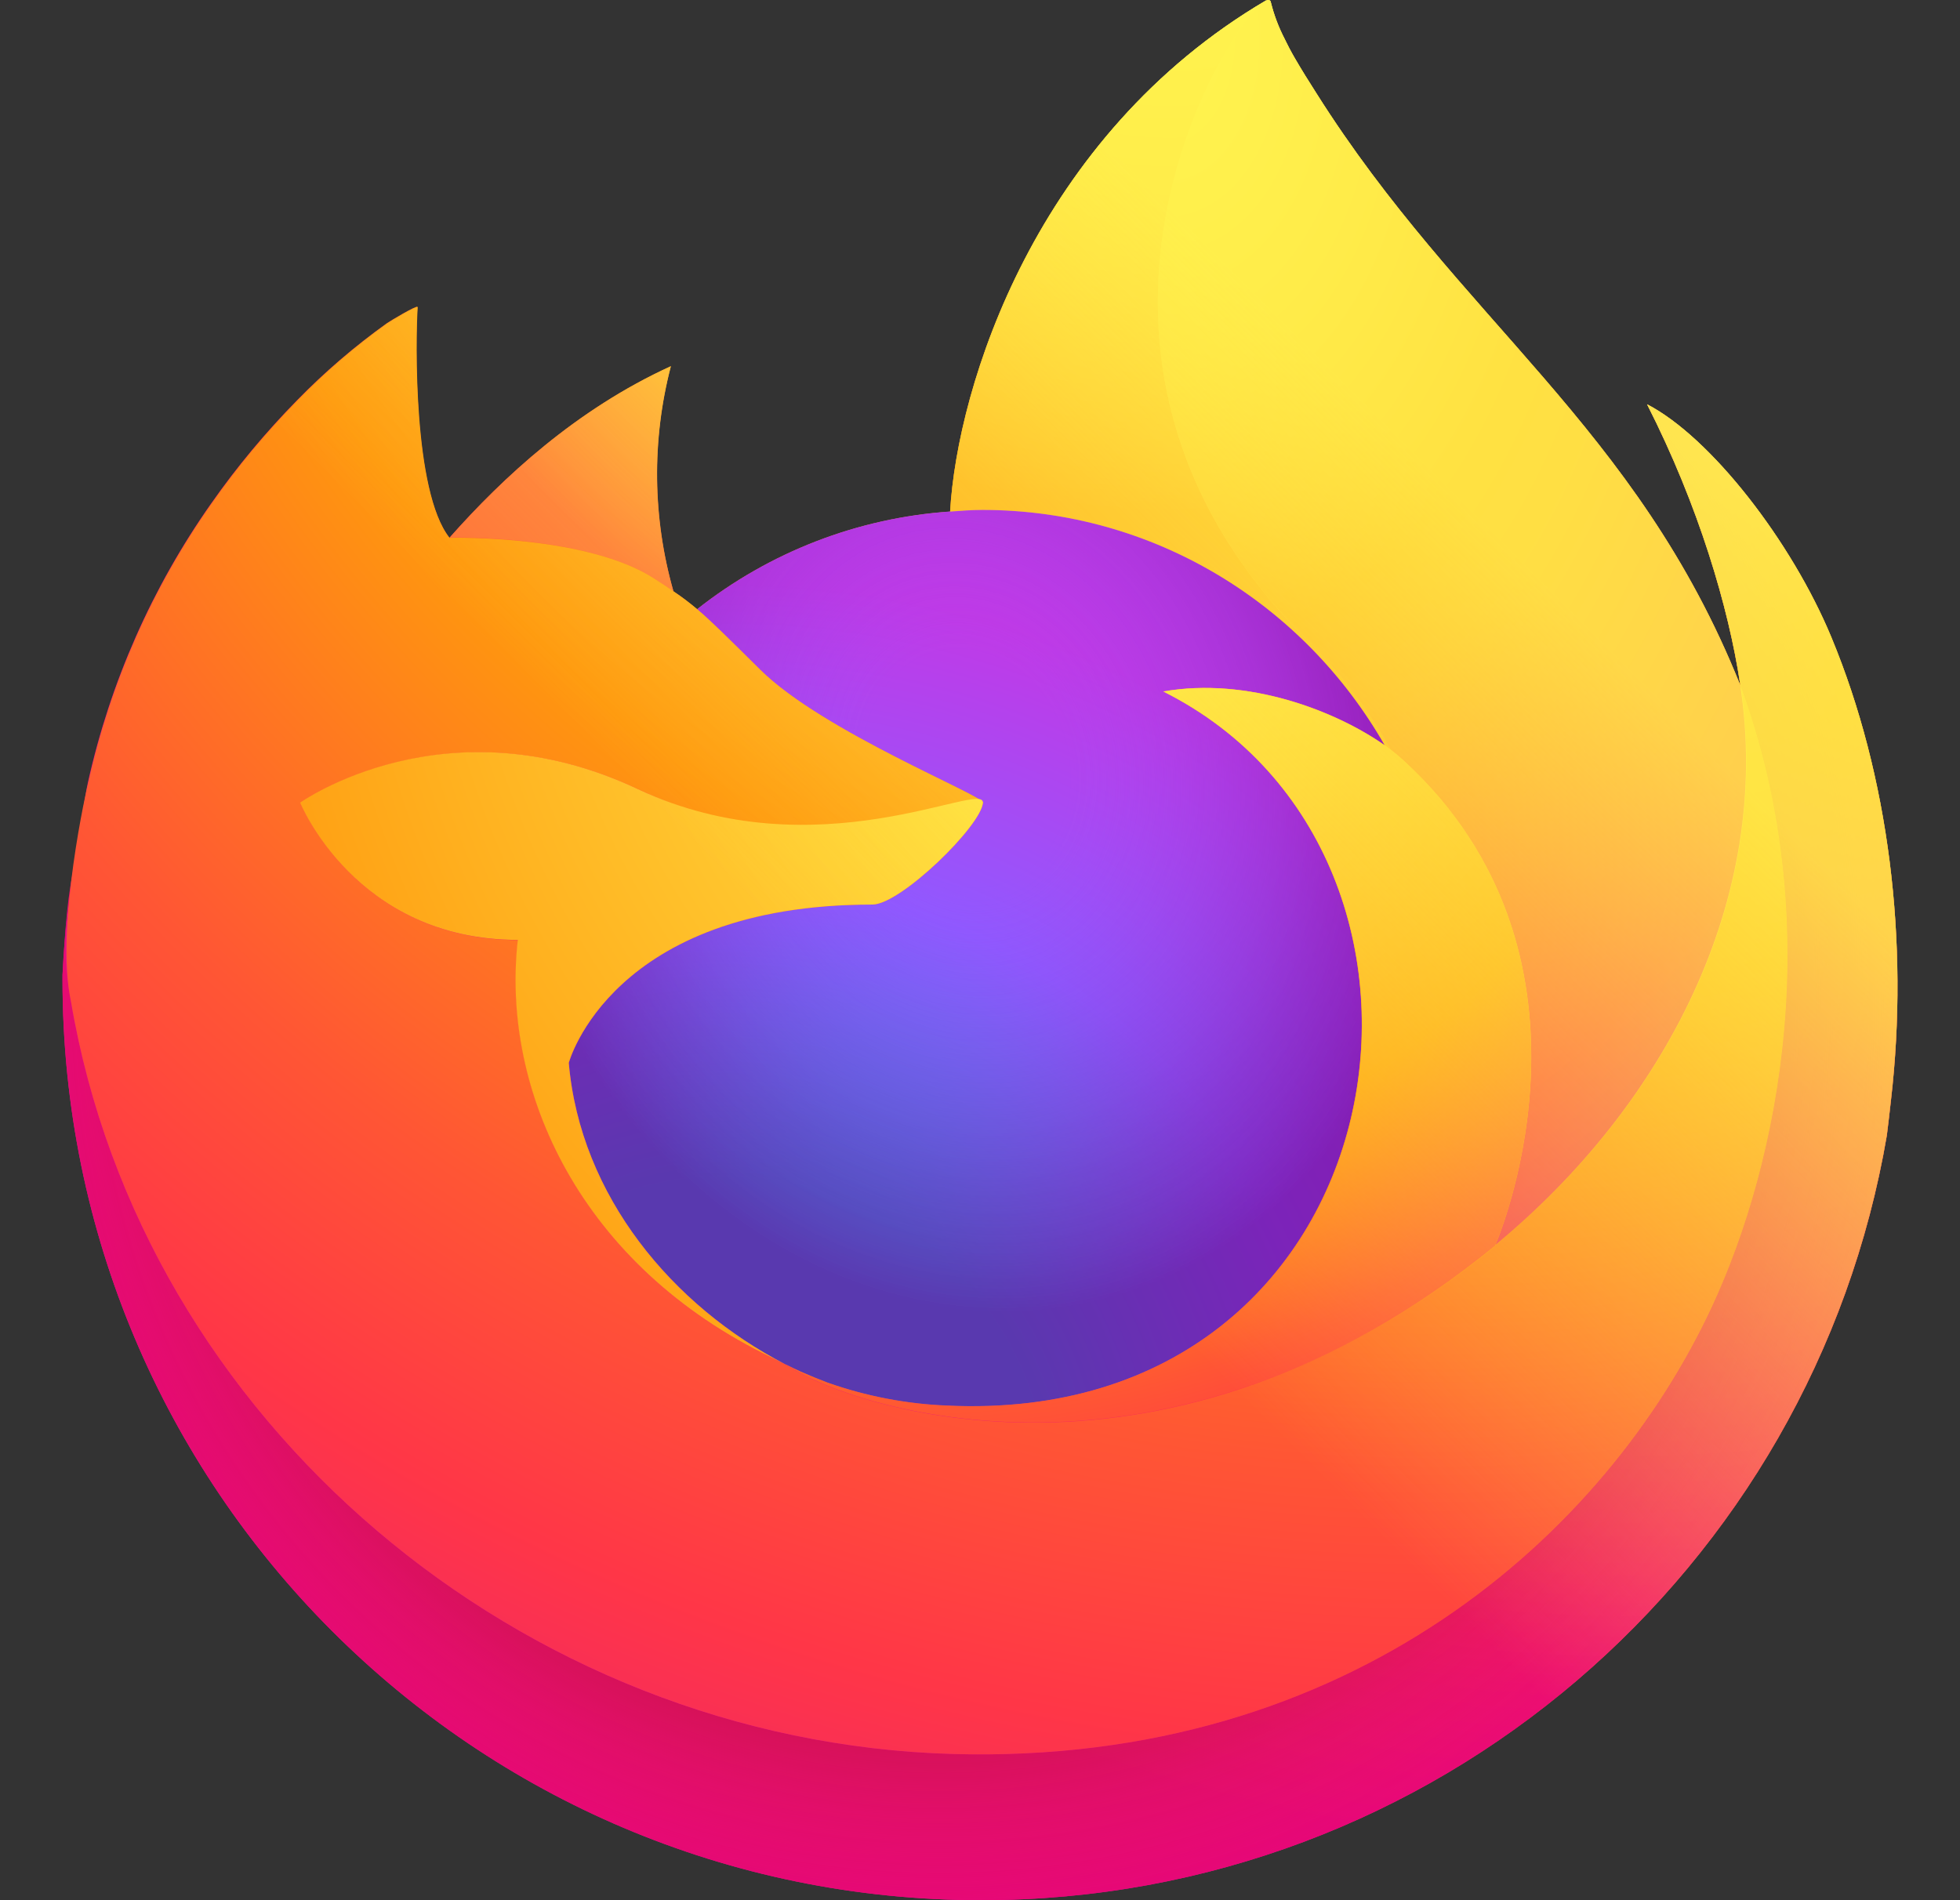
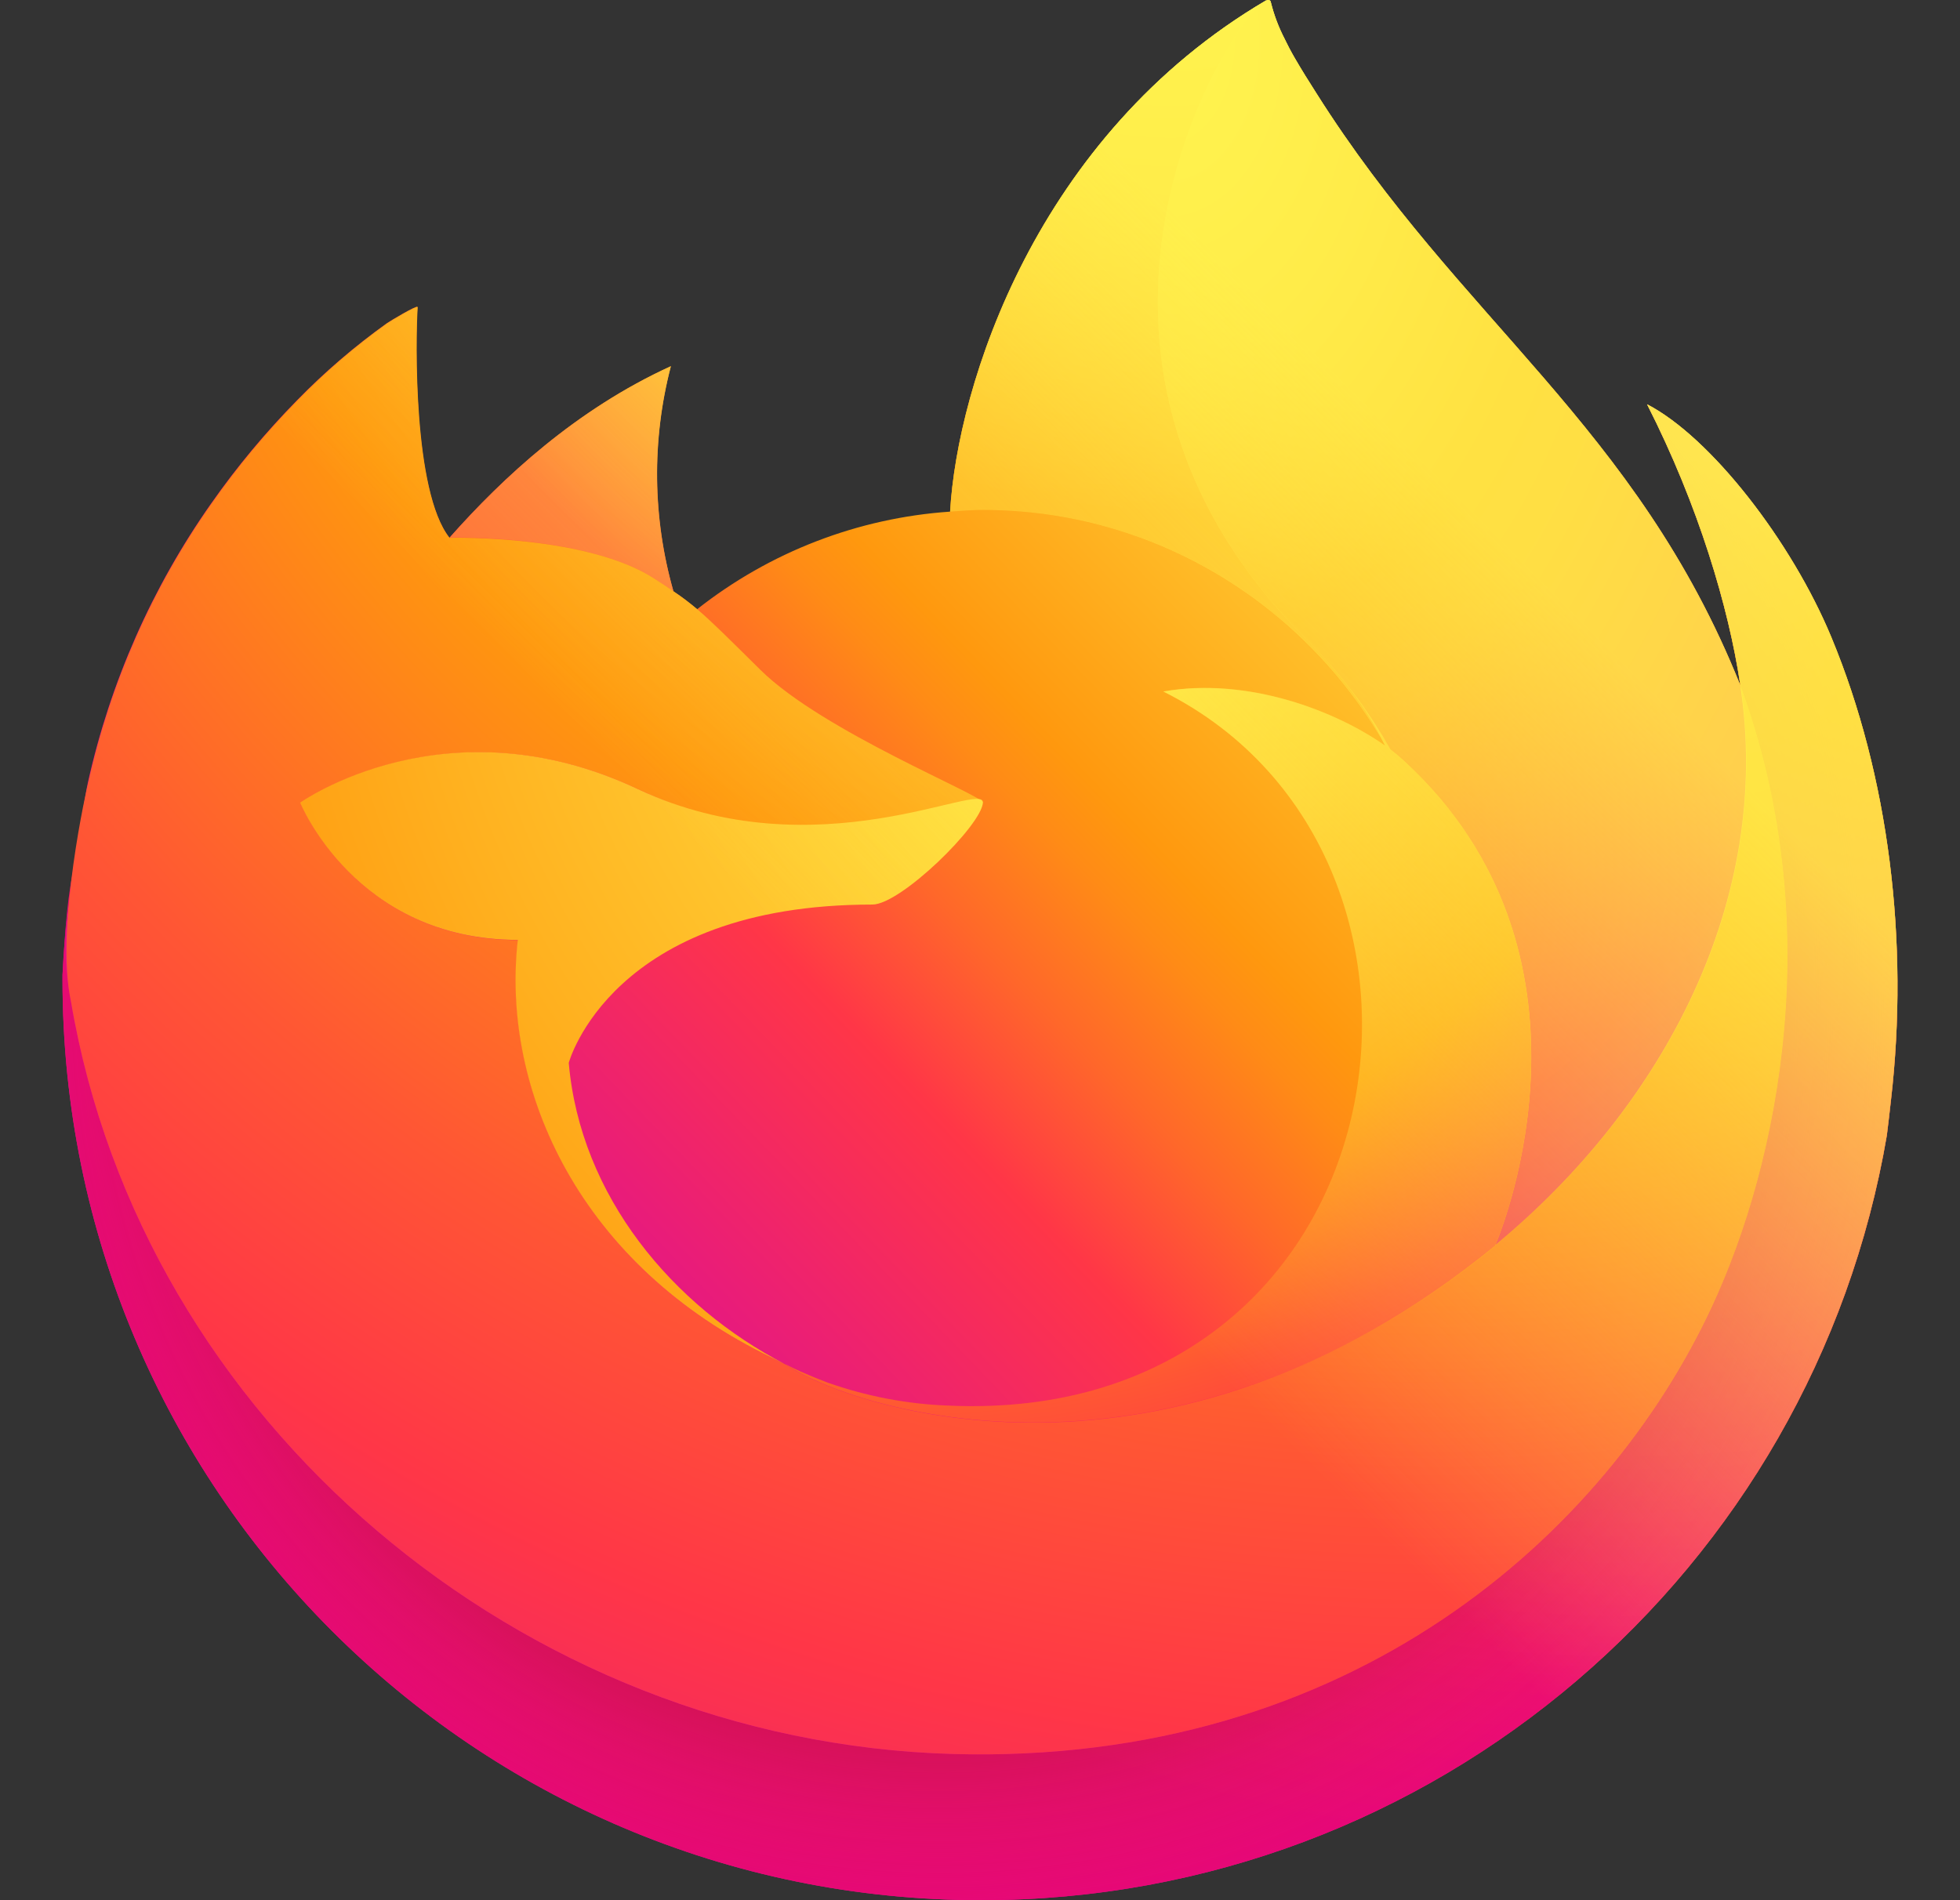
<svg xmlns="http://www.w3.org/2000/svg" width="33" height="32" viewBox="0 0 33 32" fill="none">
  <rect x="0" y="0" width="33" height="32" fill="#333333" stroke="none" />
  <path d="M30.835 10.733C30.163 9.112 28.801 7.362 27.732 6.809C28.602 8.519 29.105 10.234 29.298 11.514C29.298 11.514 29.298 11.523 29.301 11.54C27.552 7.17 24.586 5.408 22.164 1.571C22.041 1.378 21.919 1.184 21.799 0.977C21.732 0.861 21.677 0.755 21.629 0.655C21.529 0.461 21.451 0.256 21.398 0.044C21.399 0.034 21.395 0.024 21.389 0.016C21.383 0.008 21.373 0.003 21.363 0.002C21.354 -0.001 21.344 -0.001 21.334 0.002C21.332 0.003 21.33 0.005 21.328 0.006C21.324 0.006 21.32 0.011 21.316 0.012L21.322 0.004C17.436 2.285 16.118 6.504 15.997 8.616C14.445 8.722 12.96 9.295 11.737 10.26C11.609 10.152 11.476 10.05 11.337 9.957C10.984 8.72 10.969 7.412 11.293 6.168C9.704 6.893 8.468 8.038 7.57 9.052H7.563C6.949 8.273 6.993 5.705 7.027 5.169C7.02 5.135 6.57 5.403 6.512 5.444C5.971 5.831 5.465 6.265 5 6.742C4.472 7.279 3.988 7.86 3.556 8.477C2.561 9.89 1.856 11.487 1.48 13.175C1.473 13.208 1.467 13.243 1.46 13.277C1.431 13.414 1.326 14.097 1.307 14.245V14.279C1.17 14.985 1.085 15.7 1.052 16.418V16.498C1.052 25.059 7.978 32 16.521 32C24.172 32 30.524 26.433 31.768 19.12C31.794 18.922 31.815 18.723 31.838 18.523C32.146 15.864 31.804 13.069 30.835 10.733ZM13.006 22.868C13.078 22.902 13.146 22.94 13.22 22.974L13.23 22.98C13.156 22.944 13.081 22.906 13.006 22.868H13.006ZM29.302 11.547V11.532V11.549V11.547Z" fill="url(#paint0_linear_13548_9437)" />
  <path d="M30.834 10.733C30.162 9.112 28.8 7.362 27.731 6.809C28.601 8.519 29.105 10.234 29.297 11.514V11.546C30.757 15.511 29.961 19.544 28.816 22.009C27.043 25.821 22.752 29.729 16.034 29.538C8.782 29.332 2.388 23.932 1.194 16.866C0.977 15.75 1.194 15.184 1.304 14.279C1.17 14.977 1.12 15.179 1.053 16.418V16.498C1.053 25.059 7.979 32 16.522 32C24.173 32 30.525 26.433 31.769 19.121C31.795 18.923 31.816 18.723 31.839 18.523C32.145 15.864 31.803 13.069 30.834 10.733V10.733Z" fill="url(#paint1_radial_13548_9437)" />
  <path d="M30.834 10.733C30.162 9.112 28.8 7.362 27.731 6.809C28.601 8.519 29.105 10.234 29.297 11.514V11.546C30.757 15.511 29.961 19.544 28.816 22.009C27.043 25.821 22.752 29.729 16.034 29.538C8.782 29.332 2.388 23.932 1.194 16.866C0.977 15.75 1.194 15.184 1.304 14.279C1.17 14.977 1.12 15.179 1.053 16.418V16.498C1.053 25.059 7.979 32 16.522 32C24.173 32 30.525 26.433 31.769 19.121C31.795 18.923 31.816 18.723 31.839 18.523C32.145 15.864 31.803 13.069 30.834 10.733V10.733Z" fill="url(#paint2_radial_13548_9437)" />
-   <path d="M23.317 12.554C23.351 12.578 23.381 12.602 23.414 12.626C23.025 11.935 22.542 11.303 21.977 10.748C17.169 5.929 20.717 0.299 21.315 0.012L21.321 0.004C17.435 2.285 16.117 6.504 15.996 8.616C16.176 8.603 16.356 8.588 16.539 8.588C19.439 8.588 21.965 10.186 23.317 12.554Z" fill="url(#paint3_radial_13548_9437)" />
-   <path d="M16.549 13.517C16.524 13.904 15.165 15.233 14.689 15.233C10.29 15.233 9.577 17.899 9.577 17.899C9.77 20.146 11.331 21.995 13.22 22.974C13.307 23.018 13.393 23.058 13.478 23.098C13.629 23.163 13.781 23.227 13.932 23.285C14.58 23.514 15.259 23.644 15.945 23.672C23.655 24.034 25.149 14.433 19.585 11.645C21.009 11.396 22.488 11.971 23.314 12.553C21.963 10.184 19.436 8.586 16.537 8.586C16.353 8.586 16.174 8.601 15.993 8.614C14.442 8.721 12.958 9.295 11.737 10.26C11.973 10.46 12.239 10.728 12.8 11.281C13.852 12.321 16.544 13.391 16.549 13.517V13.517Z" fill="url(#paint4_radial_13548_9437)" />
-   <path d="M16.549 13.517C16.524 13.904 15.165 15.233 14.689 15.233C10.29 15.233 9.577 17.899 9.577 17.899C9.77 20.146 11.331 21.995 13.22 22.974C13.307 23.018 13.393 23.058 13.478 23.098C13.629 23.163 13.781 23.227 13.932 23.285C14.58 23.514 15.259 23.644 15.945 23.672C23.655 24.034 25.149 14.433 19.585 11.645C21.009 11.396 22.488 11.971 23.314 12.553C21.963 10.184 19.436 8.586 16.537 8.586C16.353 8.586 16.174 8.601 15.993 8.614C14.442 8.721 12.958 9.295 11.737 10.26C11.973 10.46 12.239 10.728 12.8 11.281C13.852 12.321 16.544 13.391 16.549 13.517V13.517Z" fill="url(#paint5_radial_13548_9437)" />
+   <path d="M23.317 12.554C23.025 11.935 22.542 11.303 21.977 10.748C17.169 5.929 20.717 0.299 21.315 0.012L21.321 0.004C17.435 2.285 16.117 6.504 15.996 8.616C16.176 8.603 16.356 8.588 16.539 8.588C19.439 8.588 21.965 10.186 23.317 12.554Z" fill="url(#paint3_radial_13548_9437)" />
  <path d="M11.018 9.744C11.143 9.826 11.246 9.894 11.339 9.957C10.987 8.72 10.972 7.412 11.296 6.167C9.707 6.893 8.471 8.038 7.573 9.052C7.645 9.05 9.889 9.009 11.018 9.744V9.744Z" fill="url(#paint6_radial_13548_9437)" />
  <path d="M1.195 16.865C2.389 23.932 8.782 29.332 16.04 29.538C22.757 29.729 27.046 25.821 28.821 22.009C29.967 19.544 30.763 15.511 29.303 11.546V11.516C29.303 11.52 29.303 11.525 29.306 11.542C29.854 15.133 28.032 18.612 25.183 20.964C25.18 20.971 25.178 20.977 25.175 20.984C19.623 25.515 14.311 23.717 13.236 22.984C13.161 22.948 13.086 22.91 13.011 22.872C9.774 21.323 8.437 18.366 8.724 15.831C5.991 15.831 5.059 13.521 5.059 13.521C5.059 13.521 7.513 11.767 10.747 13.292C13.742 14.705 16.555 13.521 16.555 13.521C16.549 13.395 13.857 12.322 12.807 11.285C12.246 10.731 11.98 10.464 11.744 10.264C11.616 10.155 11.482 10.054 11.343 9.961C11.251 9.896 11.15 9.832 11.022 9.748C9.893 9.013 7.649 9.054 7.575 9.056H7.568C6.955 8.277 6.998 5.709 7.033 5.173C7.026 5.139 6.576 5.407 6.518 5.448C5.977 5.835 5.471 6.269 5.006 6.745C4.477 7.283 3.994 7.863 3.562 8.481C2.567 9.894 1.861 11.491 1.486 13.179C1.474 13.209 0.923 15.617 1.195 16.865V16.865Z" fill="url(#paint7_radial_13548_9437)" />
  <path d="M21.977 10.748C22.542 11.303 23.025 11.935 23.414 12.626C23.494 12.687 23.571 12.751 23.645 12.819C27.152 16.055 25.317 20.636 25.178 20.965C28.027 18.612 29.849 15.133 29.3 11.542C27.552 7.17 24.586 5.408 22.164 1.571C22.041 1.378 21.918 1.184 21.799 0.977C21.731 0.861 21.676 0.755 21.629 0.655C21.528 0.461 21.451 0.256 21.398 0.044C21.398 0.034 21.395 0.024 21.388 0.016C21.382 0.008 21.373 0.003 21.363 0.002C21.353 -0.001 21.343 -0.001 21.334 0.002C21.331 0.003 21.329 0.005 21.327 0.006C21.323 0.006 21.319 0.011 21.315 0.012C20.717 0.299 17.169 5.929 21.977 10.748V10.748Z" fill="url(#paint8_radial_13548_9437)" />
  <path d="M23.643 12.816C23.569 12.748 23.492 12.683 23.412 12.623C23.38 12.599 23.347 12.575 23.315 12.551C22.489 11.971 21.01 11.395 19.586 11.644C25.149 14.432 23.655 24.033 15.946 23.67C15.259 23.643 14.581 23.512 13.933 23.283C13.782 23.226 13.63 23.164 13.479 23.097C13.391 23.057 13.304 23.017 13.221 22.972L13.232 22.979C14.307 23.714 19.619 25.511 25.171 20.979C25.171 20.979 25.174 20.971 25.179 20.959C25.317 20.636 27.151 16.055 23.643 12.816Z" fill="url(#paint9_radial_13548_9437)" />
  <path d="M9.576 17.899C9.576 17.899 10.289 15.233 14.688 15.233C15.164 15.233 16.523 13.903 16.548 13.517C16.573 13.131 13.736 14.701 10.741 13.289C7.507 11.764 5.053 13.517 5.053 13.517C5.053 13.517 5.985 15.828 8.718 15.828C8.431 18.362 9.768 21.317 13.005 22.868C13.077 22.902 13.145 22.94 13.219 22.974C11.33 21.997 9.771 20.146 9.576 17.899Z" fill="url(#paint10_radial_13548_9437)" />
  <path d="M30.835 10.733C30.163 9.112 28.801 7.362 27.732 6.809C28.602 8.519 29.105 10.234 29.298 11.514C29.298 11.514 29.298 11.523 29.301 11.54C27.552 7.17 24.586 5.408 22.164 1.571C22.041 1.378 21.919 1.184 21.799 0.977C21.732 0.861 21.677 0.755 21.629 0.655C21.529 0.461 21.451 0.256 21.398 0.044C21.399 0.034 21.395 0.024 21.389 0.016C21.383 0.008 21.373 0.003 21.363 0.002C21.354 -0.001 21.344 -0.001 21.334 0.002C21.332 0.003 21.33 0.005 21.328 0.006C21.324 0.006 21.32 0.011 21.316 0.012L21.322 0.004C17.436 2.285 16.118 6.504 15.997 8.616C16.178 8.603 16.357 8.588 16.541 8.588C19.44 8.588 21.966 10.186 23.318 12.554C22.492 11.974 21.013 11.398 19.589 11.647C25.153 14.435 23.659 24.036 15.949 23.673C15.263 23.646 14.584 23.515 13.936 23.286C13.785 23.23 13.633 23.167 13.482 23.1C13.394 23.06 13.307 23.02 13.225 22.976L13.235 22.982C13.16 22.946 13.085 22.908 13.01 22.87C13.082 22.904 13.15 22.942 13.225 22.976C11.332 21.997 9.772 20.145 9.577 17.899C9.577 17.899 10.291 15.233 14.689 15.233C15.165 15.233 16.524 13.902 16.55 13.517C16.544 13.391 13.852 12.318 12.802 11.281C12.242 10.727 11.975 10.46 11.739 10.26C11.611 10.152 11.477 10.05 11.338 9.957C10.986 8.72 10.971 7.412 11.295 6.168C9.706 6.893 8.47 8.038 7.572 9.052H7.565C6.951 8.273 6.994 5.705 7.029 5.169C7.022 5.135 6.572 5.403 6.514 5.444C5.973 5.831 5.467 6.265 5.002 6.742C4.474 7.279 3.99 7.86 3.558 8.477C2.563 9.89 1.858 11.487 1.482 13.175C1.475 13.208 1.469 13.243 1.462 13.277C1.433 13.414 1.301 14.106 1.283 14.255C1.283 14.266 1.283 14.244 1.283 14.255C1.163 14.971 1.086 15.693 1.052 16.418V16.498C1.052 25.059 7.978 32 16.521 32C24.172 32 30.524 26.433 31.768 19.12C31.794 18.922 31.815 18.723 31.838 18.523C32.146 15.864 31.804 13.069 30.835 10.733ZM29.3 11.529V11.546V11.529Z" fill="url(#paint11_linear_13548_9437)" />
  <defs>
    <linearGradient id="paint0_linear_13548_9437" x1="28.787" y1="4.957" x2="3.054" y2="29.731" gradientUnits="userSpaceOnUse">
      <stop offset="0.05" stop-color="#FFF44F" />
      <stop offset="0.11" stop-color="#FFE847" />
      <stop offset="0.22" stop-color="#FFC830" />
      <stop offset="0.37" stop-color="#FF980E" />
      <stop offset="0.4" stop-color="#FF8B16" />
      <stop offset="0.46" stop-color="#FF672A" />
      <stop offset="0.53" stop-color="#FF3647" />
      <stop offset="0.7" stop-color="#E31587" />
    </linearGradient>
    <radialGradient id="paint1_radial_13548_9437" cx="0" cy="0" r="1" gradientUnits="userSpaceOnUse" gradientTransform="translate(27.6 3.552) scale(32.248 32.319)">
      <stop offset="0.13" stop-color="#FFBD4F" />
      <stop offset="0.19" stop-color="#FFAC31" />
      <stop offset="0.25" stop-color="#FF9D17" />
      <stop offset="0.28" stop-color="#FF980E" />
      <stop offset="0.4" stop-color="#FF563B" />
      <stop offset="0.47" stop-color="#FF3750" />
      <stop offset="0.71" stop-color="#F5156C" />
      <stop offset="0.78" stop-color="#EB0878" />
      <stop offset="0.86" stop-color="#E50080" />
    </radialGradient>
    <radialGradient id="paint2_radial_13548_9437" cx="0" cy="0" r="1" gradientUnits="userSpaceOnUse" gradientTransform="translate(15.816 16.764) scale(32.248 32.319)">
      <stop offset="0.3" stop-color="#960E18" />
      <stop offset="0.35" stop-color="#B11927" stop-opacity="0.74" />
      <stop offset="0.43" stop-color="#DB293D" stop-opacity="0.34" />
      <stop offset="0.5" stop-color="#F5334B" stop-opacity="0.09" />
      <stop offset="0.53" stop-color="#FF3750" stop-opacity="0" />
    </radialGradient>
    <radialGradient id="paint3_radial_13548_9437" cx="0" cy="0" r="1" gradientUnits="userSpaceOnUse" gradientTransform="translate(19.705 -3.783) scale(23.362 23.413)">
      <stop offset="0.13" stop-color="#FFF44F" />
      <stop offset="0.25" stop-color="#FFDC3E" />
      <stop offset="0.51" stop-color="#FF9D12" />
      <stop offset="0.53" stop-color="#FF980E" />
    </radialGradient>
    <radialGradient id="paint4_radial_13548_9437" cx="0" cy="0" r="1" gradientUnits="userSpaceOnUse" gradientTransform="translate(12.25 25.206) scale(15.354 15.388)">
      <stop offset="0.35" stop-color="#3A8EE6" />
      <stop offset="0.47" stop-color="#5C79F0" />
      <stop offset="0.67" stop-color="#9059FF" />
      <stop offset="1" stop-color="#C139E6" />
    </radialGradient>
    <radialGradient id="paint5_radial_13548_9437" cx="0" cy="0" r="1" gradientUnits="userSpaceOnUse" gradientTransform="translate(16.28 12.923) rotate(-13.927) scale(8.136 9.576)">
      <stop offset="0.21" stop-color="#9059FF" stop-opacity="0" />
      <stop offset="0.28" stop-color="#8C4FF3" stop-opacity="0.06" />
      <stop offset="0.75" stop-color="#7716A8" stop-opacity="0.45" />
      <stop offset="0.97" stop-color="#6E008B" stop-opacity="0.6" />
    </radialGradient>
    <radialGradient id="paint6_radial_13548_9437" cx="0" cy="0" r="1" gradientUnits="userSpaceOnUse" gradientTransform="translate(15.409 2.229) scale(11.046 11.071)">
      <stop stop-color="#FFE226" />
      <stop offset="0.12" stop-color="#FFDB27" />
      <stop offset="0.3" stop-color="#FFC82A" />
      <stop offset="0.5" stop-color="#FFA930" />
      <stop offset="0.73" stop-color="#FF7E37" />
      <stop offset="0.79" stop-color="#FF7139" />
    </radialGradient>
    <radialGradient id="paint7_radial_13548_9437" cx="0" cy="0" r="1" gradientUnits="userSpaceOnUse" gradientTransform="translate(24.092 -4.792) scale(47.129 47.233)">
      <stop offset="0.11" stop-color="#FFF44F" />
      <stop offset="0.46" stop-color="#FF980E" />
      <stop offset="0.62" stop-color="#FF5634" />
      <stop offset="0.72" stop-color="#FF3647" />
      <stop offset="0.9" stop-color="#E31587" />
    </radialGradient>
    <radialGradient id="paint8_radial_13548_9437" cx="0" cy="0" r="1" gradientUnits="userSpaceOnUse" gradientTransform="translate(19.536 0.368) rotate(84.245) scale(34.427 22.57)">
      <stop stop-color="#FFF44F" />
      <stop offset="0.06" stop-color="#FFE847" />
      <stop offset="0.17" stop-color="#FFC830" />
      <stop offset="0.3" stop-color="#FF980E" />
      <stop offset="0.36" stop-color="#FF8B16" />
      <stop offset="0.45" stop-color="#FF672A" />
      <stop offset="0.57" stop-color="#FF3647" />
      <stop offset="0.74" stop-color="#E31587" />
    </radialGradient>
    <radialGradient id="paint9_radial_13548_9437" cx="0" cy="0" r="1" gradientUnits="userSpaceOnUse" gradientTransform="translate(15.148 6.329) scale(29.423 29.487)">
      <stop offset="0.14" stop-color="#FFF44F" />
      <stop offset="0.48" stop-color="#FF980E" />
      <stop offset="0.59" stop-color="#FF5634" />
      <stop offset="0.66" stop-color="#FF3647" />
      <stop offset="0.9" stop-color="#E31587" />
    </radialGradient>
    <radialGradient id="paint10_radial_13548_9437" cx="0" cy="0" r="1" gradientUnits="userSpaceOnUse" gradientTransform="translate(22.915 8.056) scale(32.203 32.274)">
      <stop offset="0.09" stop-color="#FFF44F" />
      <stop offset="0.23" stop-color="#FFE141" />
      <stop offset="0.51" stop-color="#FFAF1E" />
      <stop offset="0.63" stop-color="#FF980E" />
    </radialGradient>
    <linearGradient id="paint11_linear_13548_9437" x1="28.479" y1="4.824" x2="6.581" y2="26.675" gradientUnits="userSpaceOnUse">
      <stop offset="0.17" stop-color="#FFF44F" stop-opacity="0.8" />
      <stop offset="0.27" stop-color="#FFF44F" stop-opacity="0.63" />
      <stop offset="0.49" stop-color="#FFF44F" stop-opacity="0.22" />
      <stop offset="0.6" stop-color="#FFF44F" stop-opacity="0" />
    </linearGradient>
  </defs>
</svg>